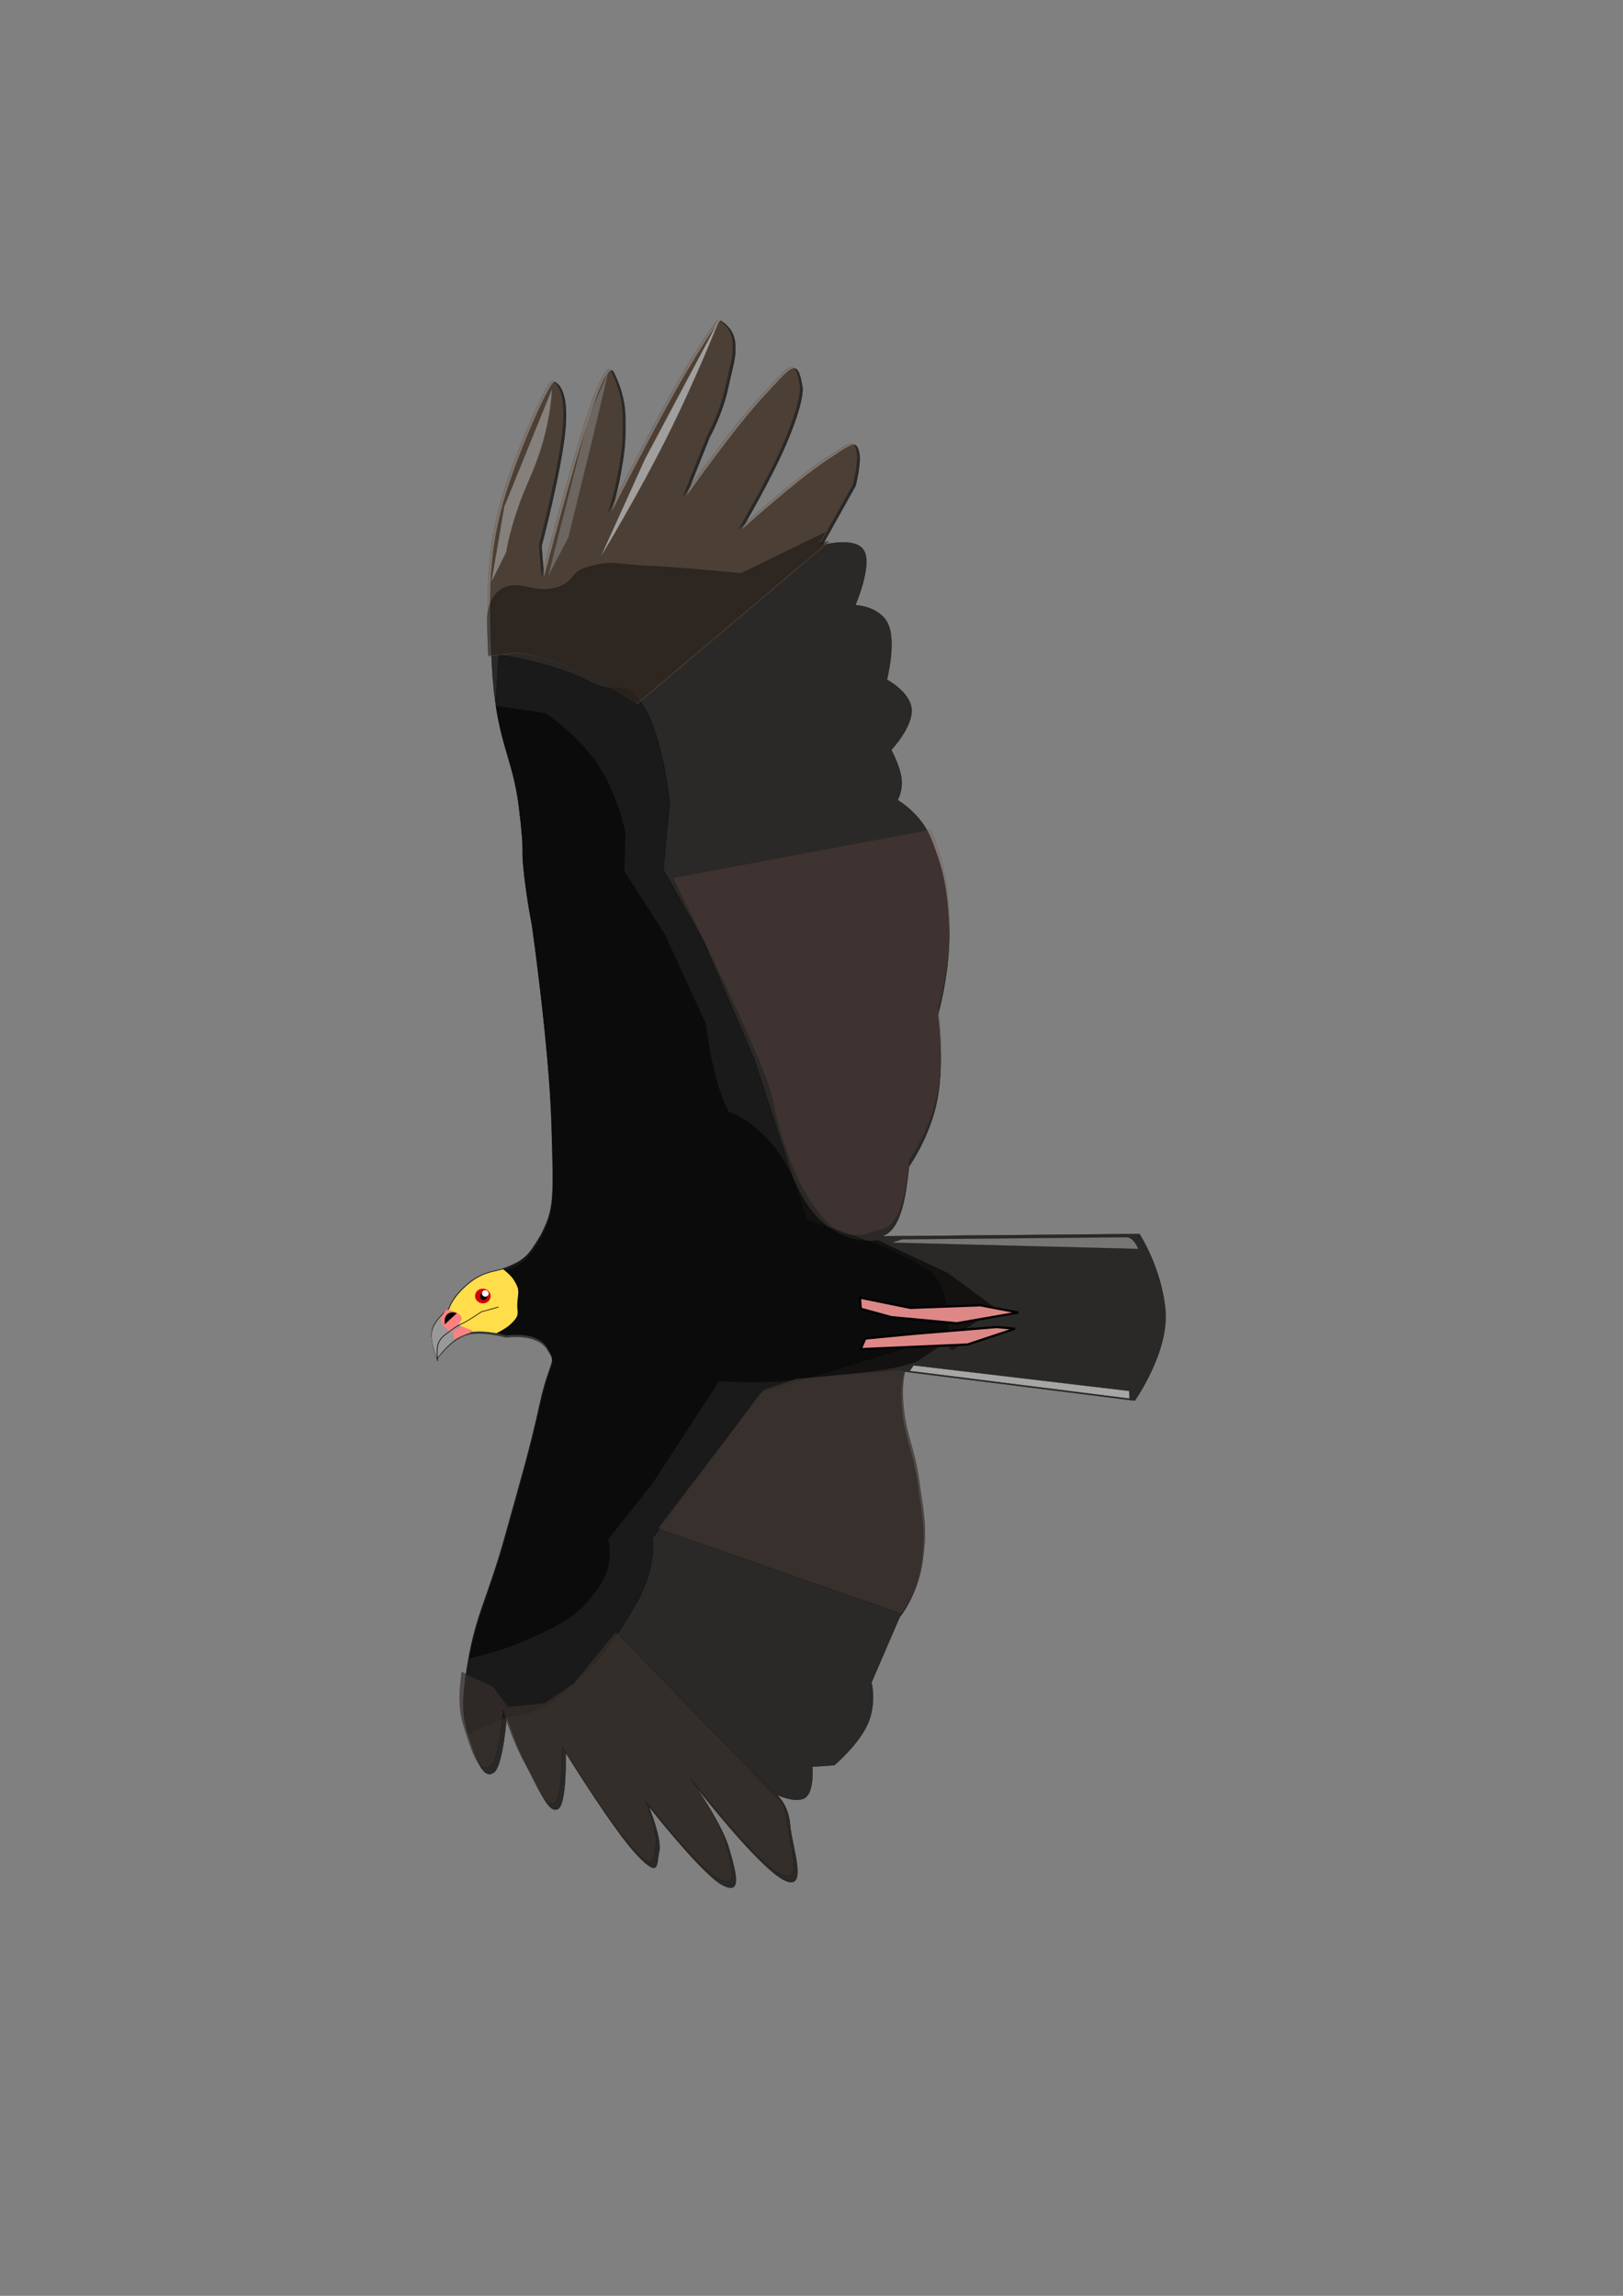
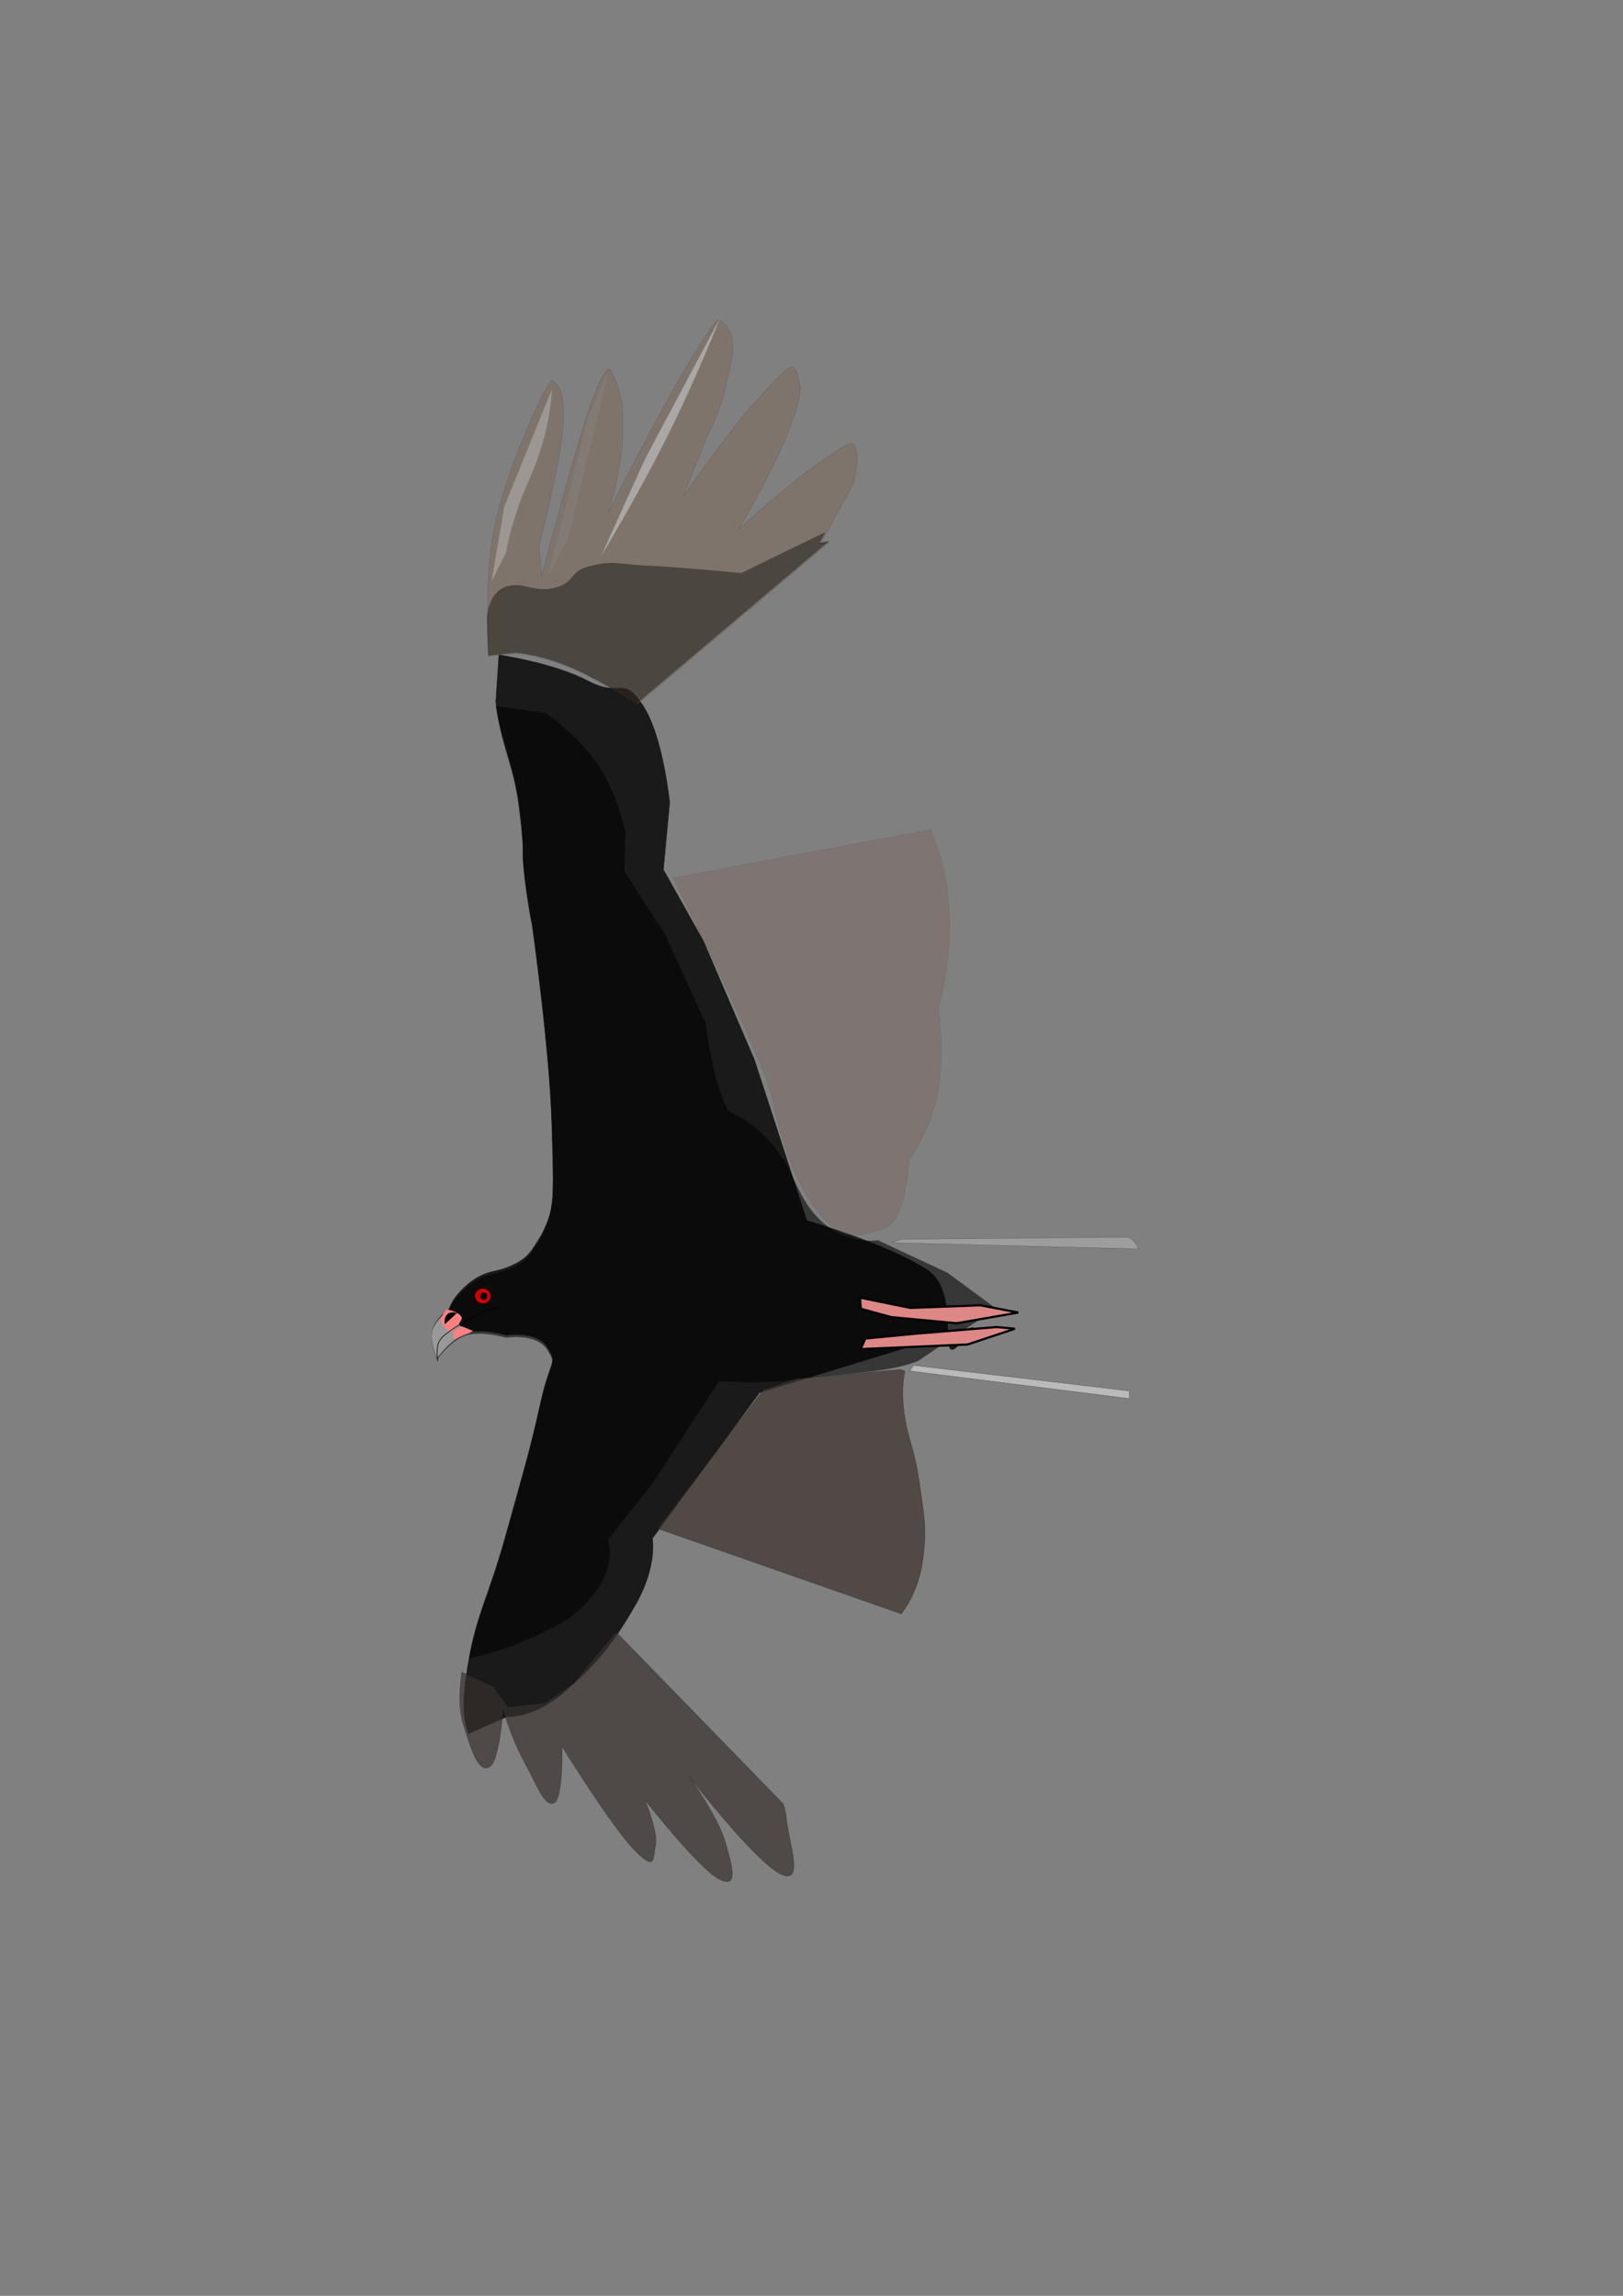
<svg xmlns="http://www.w3.org/2000/svg" width="744.094" height="1052.362">
  <rect width="100%" height="100%" fill="#808080" stroke="none" />
-   <path d="M248.057 565.925c5.973-12.06 5.85-15.228 4.785-50.88-1.065-35.652-9.044-91.73-9.044-91.73s-2.167-10.511-3.642-23.903c-1.476-13.392.698-5.194-2.26-29.664-2.957-24.47-10.619-30.24-12.388-65.117-1.769-34.877-.704-52.99 5.313-74.391 5.968-21.226 22.275-57.979 23.685-54.993 0 0 6.346 1.859 4.79 20.646-1.557 18.786-11.016 54.5-11.016 54.5l1.169 14.416s13.49-51.744 21.396-75.403c7.905-23.66 10.223-19.234 10.223-19.234s5.433 9.346 5.625 20.724c.192 11.378-.142 14.923-1.976 25.48-1.834 10.555-4.762 19.326-4.762 19.326s21.96-43.374 34.713-64.895c12.752-21.52 15.698-23.768 15.698-23.768s6.02 3.091 6.644 9.881c.624 6.79-.654 9.195-3.251 21.152s-8.413 22.35-8.413 22.35l-11.008 27.574s22.744-32.221 35.907-46.27c12.559-13.404 15.396-18.597 17.648-4.23.363 2.316-.505 9.84-7.515 26.22s-20.526 39.302-20.526 39.302 24.815-22.28 38.288-31.32c13.472-9.042 14.156-9.608 15.602-4.844 1.445 4.764-1.49 15.848-1.49 15.848l-15.18 27.182s15.336-4.238 19.107 2.638c3.77 6.876-4.022 24.866-4.022 24.866s11.528.453 15.142 8.998c3.614 8.544-.685 25.18-.685 25.18s10.829 5.646 11.335 13.687c.506 8.042-9.311 18.478-9.311 18.478s3.94 7.313 4.662 13.061c.721 5.748-1.776 9.93-1.776 9.93s10.77 6.273 15.192 17.417c4.421 11.145 7.579 20.067 8.407 40.34.828 20.273-5.095 40.753-5.095 40.753s3.044 21.323-.272 38.682c-3.315 17.36-12.99 30.754-12.99 30.754-1.184 10.116-2.825 29.569-12.69 32.045l118.328-1.073s10.115 15.467 11.876 34.776c1.76 19.309-14.01 41.597-14.01 41.597l-105.616-13.298s-2.485 6.287-.97 19.262c1.514 12.975 4.745 16.645 7.028 32.637 2.283 15.992 3.689 21.173 1.631 36.337-2.057 15.163-9.86 24.317-9.86 24.317l-12.911 29.92s2.454 9.697-1.804 19.184c-4.258 9.487-15.229 18.763-15.229 18.763l-10.166.727s1.086 10.83-3.001 14.023c-4.087 3.192-13.346-1.255-13.346-1.255s5.486 4.302 6.252 14.051 8.834 31.334-3.187 24.944c-12.021-6.39-41.276-44.272-41.276-44.272s13.197 18.491 16.517 30.163c3.32 11.672 5.982 21.39-3.237 16.525-9.22-4.864-33.641-35.98-33.641-35.98s6.154 15.093 4.79 20.645c-1.363 5.552.472 12.877-10.244 1.561-10.717-11.316-32.621-46.824-32.621-46.824s.595 24.217-3.772 25.91c-4.366 1.693-7.881-8.449-13.695-19.138-5.813-10.69-9.56-23.619-9.56-23.619s-1.705 22.613-5.792 25.805-7.306-2.845-10.554-13.037c-3.25-10.193-5.379-14.39-1.553-37.171 3.825-22.78 9.06-29.23 17.325-58.957 8.265-29.726 10.985-38.516 15.735-59.947 4.75-21.432 8.21-17.95 3.266-25.779-4.944-7.828-18.831-5.557-18.831-5.557s-11.879-3.432-18.846-.931c-6.967 2.5-12.814 10.996-12.814 10.996s-3.296-7.462-2.2-12.408c1.097-4.946 7.654-9.799 7.654-9.799s1.028-3.804 5.411-8.326c8.97-9.254 14.924-8.227 20.322-10.29 9.436-3.608 11.065-6.112 16.582-15.27z" style="fill:#2b2927;fill-opacity:1;fill-rule:evenodd;stroke:#000;stroke-width:.1;stroke-linecap:butt;stroke-linejoin:miter;stroke-miterlimit:4;stroke-dasharray:none;stroke-opacity:1" />
  <path d="m228.709 300.17-1.434 21.563c2.936 20.708 8.431 28.239 10.828 48.068 2.958 24.47.755 16.291 2.23 29.683 1.476 13.392 3.655 23.885 3.655 23.885s7.978 56.098 9.043 91.75c1.065 35.652 1.189 38.809-4.784 50.87-5.517 9.158-7.129 11.657-16.565 15.265-5.398 2.064-11.365 1.044-20.334 10.298-4.384 4.522-5.427 8.31-5.427 8.31s-6.545 4.881-7.642 9.827c-1.096 4.946 2.194 12.385 2.194 12.385s5.867-8.471 12.834-10.972c6.967-2.5 18.84.925 18.84.925s13.87-2.292 18.814 5.536c4.944 7.827 1.51 4.347-3.24 25.778-4.75 21.432-7.48 30.22-15.745 59.946-8.265 29.726-13.492 36.2-17.317 58.98-3.188 18.985-2.23 25.064.055 32.461l17.811-7.835.02-.218c.001 0 .042.18.046.192 0 0 11.886 1.189 26.617-11.684 14.73-12.872 22.327-22.304 32.306-39.806 9.98-17.502 7.612-30.201 7.612-30.201l49.12-66.796 98.03-30.047c-21.872 30.069-2.235-14.192-21.317-26.398s-55.01-22.426-55.01-22.426l-24.019-73.664-23.432-54.559-18.334-32.673 2.885-30.677s-3.032-30.867-12.43-44.84c-9.397-13.972-9.518-2.805-25.158-11.05-15.64-8.245-40.752-11.876-40.752-11.876z" style="fill:#1a1a1a;fill-opacity:1;fill-rule:evenodd;stroke:#000;stroke-width:.1;stroke-linecap:butt;stroke-linejoin:miter;stroke-miterlimit:4;stroke-dasharray:none;stroke-opacity:1" />
  <path d="M227.268 323.535c2.958 20.207 8.36 27.816 10.73 47.432 2.959 24.47.756 16.29 2.231 29.683 1.476 13.391 3.655 23.884 3.655 23.884s7.978 56.098 9.043 91.75c1.065 35.652 1.188 38.809-4.784 50.87-5.517 9.158-7.129 11.657-16.565 15.265-5.398 2.064-11.365 1.044-20.335 10.298-4.383 4.522-5.427 8.31-5.427 8.31s-6.545 4.881-7.64 9.827c-1.097 4.946 2.193 12.385 2.193 12.385s5.867-8.471 12.834-10.972c6.966-2.5 18.84.925 18.84.925s13.87-2.292 18.814 5.536c4.944 7.827 1.51 4.347-3.24 25.778-4.75 21.432-7.48 30.22-15.745 59.946-7.865 28.286-12.962 35.542-16.736 55.803 10.132-2.726 17.784-4.299 32.251-11.186 14.468-6.887 19.12-10.391 26.984-21.254 7.864-10.863 4.474-22.21 4.474-22.21L299.1 680.14l30.606-47.092s19.452 1.837 39.359-1.051 38.783-2.73 51.946-8.224l35.589-24.02-22.252-16.375-31.933-14.9s-13.336 2.63-25.395-8.32-12.126-22.871-22.84-35.482c-10.715-12.61-20-14.97-20-14.97-7.623-13.805-10.495-40.253-10.495-40.253l-18.772-41.031-18.667-29.126.482-17.814s-3.436-17.287-12.564-30.938c-9.13-13.651-23.953-23.659-23.953-23.659l-22.943-3.35z" style="opacity:.57;fill:#000;fill-opacity:1;fill-rule:evenodd;stroke:#000;stroke-width:0;stroke-linecap:butt;stroke-linejoin:miter;stroke-miterlimit:4;stroke-dasharray:none;stroke-opacity:1" />
-   <path d="M230.588 581.784c-5.103 1.575-10.862 1.3-19.199 9.902-4.383 4.522-5.427 8.31-5.427 8.31s-6.545 4.882-7.641 9.827c-1.096 4.946 2.194 12.385 2.194 12.385s5.866-8.471 12.833-10.971c4.214-1.513 10.2-.854 14.291-.1 2.457-1.244 4.876-2.662 6.518-4.221 4.735-4.498 2.66-4.808 3.027-9.822.366-5.015 1.283-5.674-1.547-10.253-1.215-1.965-3.196-3.683-5.049-5.057z" style="fill:#ffdd4b;fill-opacity:1;fill-rule:evenodd;stroke:#000;stroke-width:0;stroke-linecap:butt;stroke-linejoin:miter;stroke-miterlimit:4;stroke-dasharray:none;stroke-opacity:1" />
  <path d="M205.223 600.852c-1.356 1.08-6.12 5.114-7.065 9.38-1.096 4.946 2.194 12.385 2.194 12.385s5.866-8.471 12.833-10.972c.743-.266 1.546-.449 2.379-.592l-4.394-3.162-5.947-7.039z" style="fill:#999;fill-opacity:1;fill-rule:evenodd;stroke:#000;stroke-width:0;stroke-linecap:butt;stroke-linejoin:miter;stroke-miterlimit:4;stroke-dasharray:none;stroke-opacity:1" />
  <path style="opacity:1;fill:#d40000;fill-opacity:1;fill-rule:nonzero;stroke:#e21111;stroke-width:0;stroke-linecap:round;stroke-linejoin:round;stroke-miterlimit:4;stroke-dasharray:none;stroke-dashoffset:0;stroke-opacity:1" d="M459.516 657.73a5.864 5.236 0 1 1 .003-.088" transform="matrix(.604 .057 -.06 .637 -13.19 149.371)" />
  <path style="opacity:1;fill:#000;fill-opacity:1;fill-rule:nonzero;stroke:#e21111;stroke-width:0;stroke-linecap:round;stroke-linejoin:round;stroke-miterlimit:4;stroke-dasharray:none;stroke-dashoffset:0;stroke-opacity:1" d="M461.612 677.769a3.142 3.142 0 1 1 .001-.053" transform="matrix(.524 .049 -.052 .552 16.742 197.613)" />
-   <path style="opacity:1;fill:#fff;fill-opacity:1;fill-rule:nonzero;stroke:#e21111;stroke-width:0;stroke-linecap:round;stroke-linejoin:round;stroke-miterlimit:4;stroke-dasharray:none;stroke-dashoffset:0;stroke-opacity:1" d="M464.126 678.16a2.513 2.304 0 1 1 0-.038" transform="matrix(.604 .057 -.06 .637 -15.632 134.6)" />
  <path d="M204.869 600.15s4.632 1.067 6.06 2.673c1.426 1.607.667 1.851-.354 3.754-1.02 1.902-3.728 3.856-3.728 3.856s-4.118-2.07-4.613-4.64c-.494-2.572 2.635-5.643 2.635-5.643z" style="fill:#ff8080;fill-rule:evenodd;stroke:#000;stroke-width:0;stroke-linecap:butt;stroke-linejoin:miter;stroke-miterlimit:4;stroke-dasharray:none;stroke-opacity:1" />
  <path d="M204.32 605.988s-.117-2.25 1.147-3.257c1.265-1.008 2.998-.56 2.998-.56l-4.146 3.817z" style="fill:#000;fill-rule:evenodd;stroke:#000;stroke-width:1px;stroke-linecap:butt;stroke-linejoin:miter;stroke-opacity:1" />
  <path d="M200.66 623.83s-.776-5.994.506-8.55c1.282-2.558 2.53-3.184 5.89-5.694s4.157-2.287 7.55-4.348c3.391-2.061 6.018-3.897 6.018-3.897l7.945-2.227" style="fill:none;fill-rule:evenodd;stroke:#000;stroke-width:.3;stroke-linecap:butt;stroke-linejoin:miter;stroke-miterlimit:4;stroke-dasharray:none;stroke-opacity:1" />
  <path d="m394.28 594.823 23.12 4.698 32.087-1.19 17.359 3.316-28.231 4.918-30.027-2.824-13.945-3.835-.363-5.083zM396.725 613.565l22.078-2.131 38.162-3.143 8.34.784-21.714 7.214-24.503 1.062-24.502 1.062 2.139-4.848z" style="fill:#de8787;fill-rule:evenodd;stroke:#000;stroke-width:1px;stroke-linecap:butt;stroke-linejoin:miter;stroke-opacity:1" />
  <path d="m208.201 613.927-.52-3.415 4.028-2.566 5.264 2.178-8.772 3.803z" style="fill:#ff8080;fill-opacity:1;fill-rule:evenodd;stroke:#000;stroke-width:0;stroke-linecap:butt;stroke-linejoin:miter;stroke-miterlimit:4;stroke-dasharray:none;stroke-opacity:1" />
  <path d="M329.237 146.46s-2.966 2.26-15.719 23.781c-12.752 21.52-34.687 64.875-34.687 64.875s2.916-8.756 4.75-19.312c1.834-10.557 2.16-14.091 1.969-25.47-.193-11.377-5.625-20.75-5.625-20.75s-2.314-4.408-10.22 19.25c-7.904 23.66-21.405 75.407-21.405 75.407l-1.157-14.406s9.444-35.713 11-54.5c1.557-18.787-4.78-20.656-4.78-20.656-1.41-2.986-17.72 33.774-23.688 55-5.828 20.728-7.008 38.407-5.47 71.187l12.595-1.406s11.301.854 25.125 6.719c13.823 5.864 30.156 16.75 30.156 16.75l88.156-74.47c-2.475.377-4.312.845-4.312.845l15.187-27.188s2.945-11.08 1.5-15.844c-1.445-4.764-2.153-4.197-15.625 4.844s-38.281 31.344-38.281 31.344 13.521-22.932 20.531-39.313c7.01-16.38 7.894-23.903 7.531-26.218-2.251-14.367-5.097-9.186-17.656 4.218-13.163 14.05-35.906 46.282-35.906 46.282l11-27.594s5.809-10.387 8.406-22.344c2.597-11.957 3.874-14.366 3.25-21.156-.623-6.79-6.625-9.875-6.625-9.875z" style="opacity:.402;fill:#7d624f;fill-opacity:1;fill-rule:evenodd;stroke:#000;stroke-width:.1;stroke-linecap:butt;stroke-linejoin:miter;stroke-miterlimit:4;stroke-dasharray:none;stroke-opacity:1" />
  <path d="M426.62 380.294 308.526 402.42s21.761 43.166 35.165 73.745c13.405 30.578 8.989 25.186 13.402 40.19 6.283 21.363 12.568 33.515 21.784 43.568 9.216 10.053 20.118 5.028 20.118 5.028l6.156-1.687h.031c9.066-3.402 10.665-21.982 11.813-31.781 0 0 9.653-13.391 12.968-30.75 3.316-17.36.282-38.688.282-38.688s5.922-20.477 5.093-40.75c-.828-20.273-3.984-29.199-8.406-40.344-.09-.227-.217-.432-.312-.656z" style="opacity:.241;fill:#7b554c;fill-opacity:1;fill-rule:evenodd;stroke:#000;stroke-width:.1;stroke-linecap:butt;stroke-linejoin:miter;stroke-miterlimit:4;stroke-dasharray:none;stroke-opacity:1" />
  <path d="m378.333 244.02-38.562 18.78s-24.703-2.53-41.875-3.374c-17.172-.844-15.922-2.516-26.813 0-10.89 2.515-6.695 7.547-16.75 10.062-10.054 2.516-15.71-3.695-23.469 0-7.757 3.696-7.562 14.782-7.562 14.782.09 4.997.287 10.36.562 16.218l12.594-1.406s11.302.854 25.125 6.719c13.823 5.864 30.156 16.75 30.156 16.75l88.157-74.469a49.518 49.518 0 0 0-4.313.844l2.75-4.906z" style="opacity:.402;fill:#000;fill-opacity:1;fill-rule:evenodd;stroke:#000;stroke-width:.1;stroke-linecap:butt;stroke-linejoin:miter;stroke-miterlimit:4;stroke-dasharray:none;stroke-opacity:1" />
  <path d="m515.715 567.114-102.125.938-4.75 1.562 113.088 2.88c-2.789-6.42-6.213-5.38-6.213-5.38z" style="opacity:.557;fill:#b3b3b3;fill-opacity:1;fill-rule:evenodd;stroke:#000;stroke-width:.1;stroke-linecap:butt;stroke-linejoin:miter;stroke-miterlimit:4;stroke-dasharray:none;stroke-opacity:1" />
  <path d="m418.853 625.866-1.781 2.562 100.656 12.656.156-.218-.187-3.282-98.844-11.718z" style="opacity:.765;fill:#ccc;fill-opacity:1;fill-rule:evenodd;stroke:#000;stroke-width:.1;stroke-linecap:butt;stroke-linejoin:miter;stroke-miterlimit:4;stroke-dasharray:none;stroke-opacity:1" />
  <path d="m225.361 266.53 5.865-34.349 21.782-53.618s-.21 10.473-4.189 24.296c-3.98 13.823-7.54 18.43-11.729 30.998-4.189 12.566-5.026 19.268-5.026 19.268l-6.703 13.405z" style="fill:#b3b3b3;fill-rule:evenodd;stroke:#000;stroke-width:0;stroke-linecap:butt;stroke-linejoin:miter;stroke-opacity:1;stroke-miterlimit:4;stroke-dasharray:none;opacity:.553" />
  <path d="m251.332 264.016 18.431-72.886 9.216-20.944-7.54 31.835-10.891 44.402-9.216 17.593z" style="fill:#85807c;fill-rule:evenodd;stroke:#000;stroke-width:0;stroke-linecap:butt;stroke-linejoin:miter;stroke-opacity:1;fill-opacity:1;stroke-miterlimit:4;stroke-dasharray:none;opacity:.58" />
  <path d="m275.628 254.8 20.106-44.401 34.35-64.509s-10.682 27.228-24.296 54.456c-13.614 27.227-30.16 54.455-30.16 54.455z" style="fill:#b3b3b3;fill-rule:evenodd;stroke:#000;stroke-width:0;stroke-linecap:butt;stroke-linejoin:miter;stroke-opacity:1;opacity:.828;stroke-miterlimit:4;stroke-dasharray:none" />
  <path d="m412.893 627.755-47.75 4.188-15.094 5.031-48.594 63.688 111.72 39.093s7.817-9.18 9.874-24.343c2.057-15.164.658-20.32-1.625-36.313-2.282-15.992-5.516-19.681-7.031-32.656-1.1-9.421-.104-15.259.531-17.781l-2.031-.907z" style="fill:#3e3430;fill-opacity:1;fill-rule:evenodd;stroke:#000;stroke-width:.1;stroke-linecap:butt;stroke-linejoin:miter;stroke-miterlimit:4;stroke-dasharray:none;stroke-opacity:1;opacity:.722" />
  <path d="m282.33 747.936-19.25 23.468-13.406 9.219-16.781 1.688-6.688-9.22-14.5-6.593c-2.232 16.674-.25 21.04 2.625 30.063 3.249 10.192 6.476 16.223 10.563 13.03 4.086-3.191 5.78-25.812 5.78-25.812s3.75 12.936 9.563 23.625c5.814 10.69 9.321 20.818 13.688 19.125 4.366-1.693 3.781-25.906 3.781-25.906s21.909 35.528 32.625 46.844c10.717 11.316 8.887 3.989 10.25-1.563 1.364-5.551-4.781-20.656-4.781-20.656s24.405 31.105 33.625 35.969c9.22 4.864 6.57-4.828 3.25-16.5-3.32-11.672-16.531-30.188-16.531-30.188s29.26 37.892 41.28 44.282c12.022 6.39 3.954-15.189 3.188-24.938-.218-2.777-.814-5.112-1.562-7.031l-76.719-78.906z" style="opacity:.679;fill:#39312d;fill-opacity:1;fill-rule:evenodd;stroke:#000;stroke-width:.1;stroke-linecap:butt;stroke-linejoin:miter;stroke-miterlimit:4;stroke-dasharray:none;stroke-opacity:1" />
</svg>